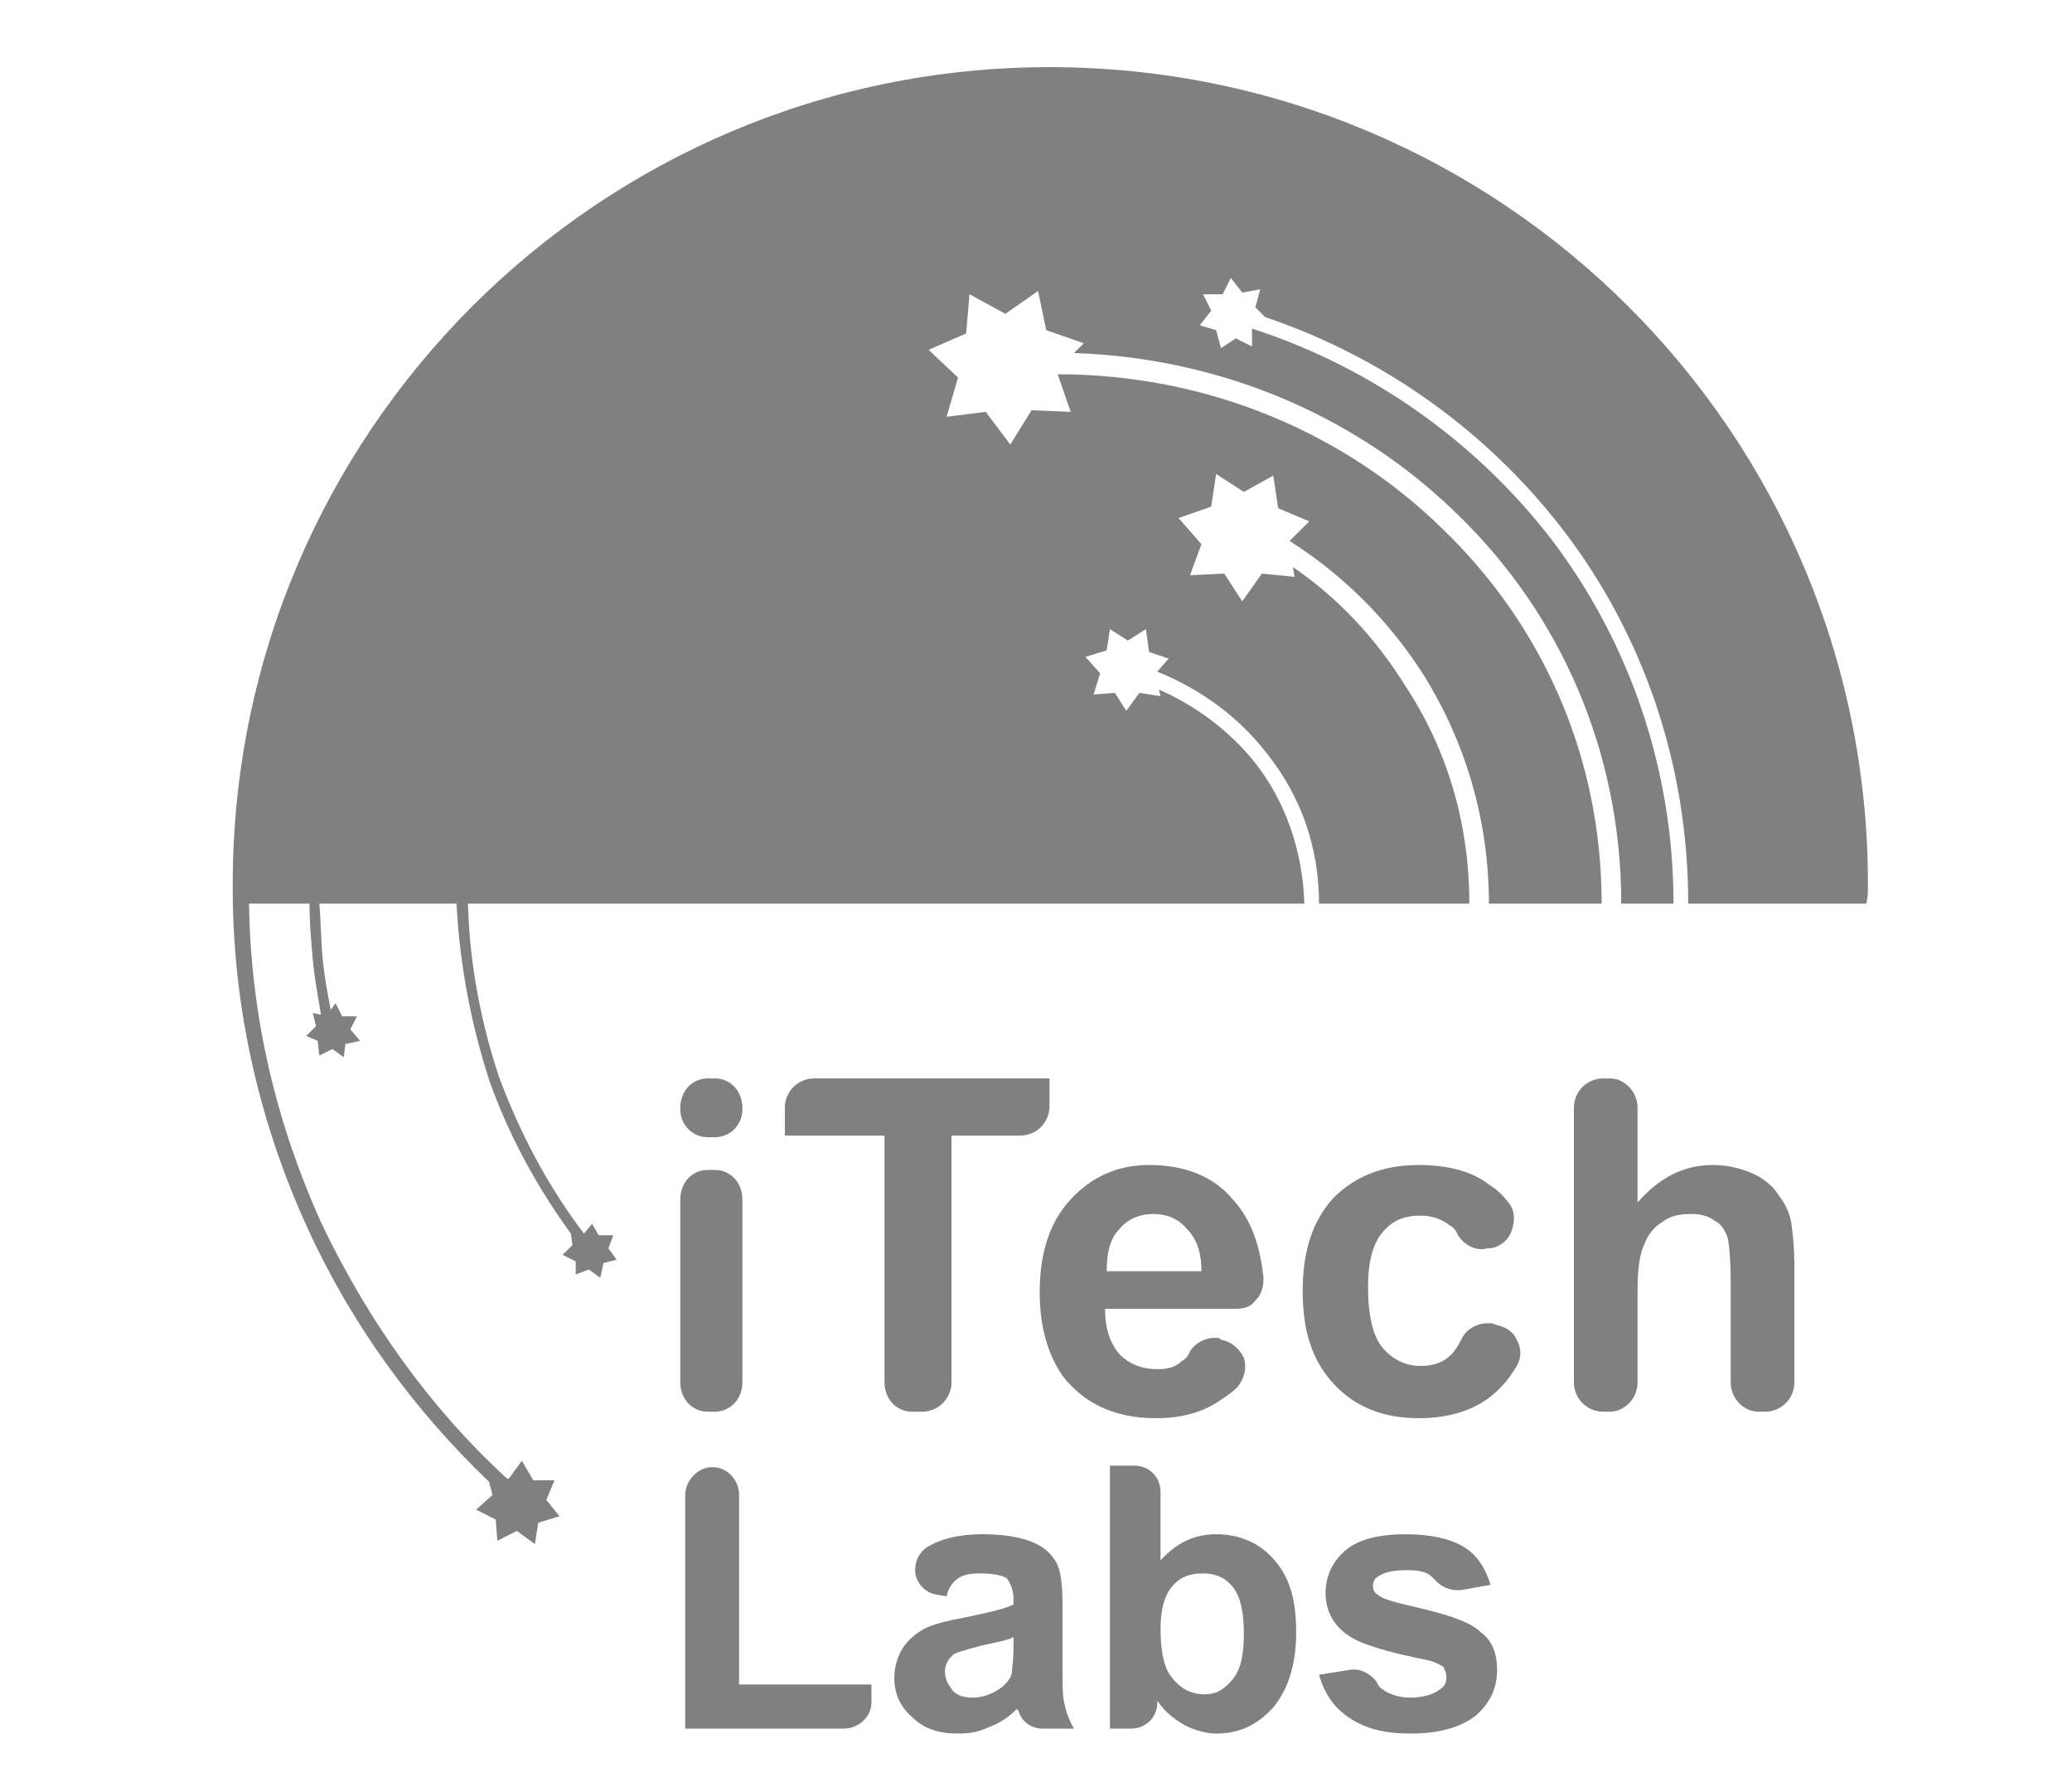
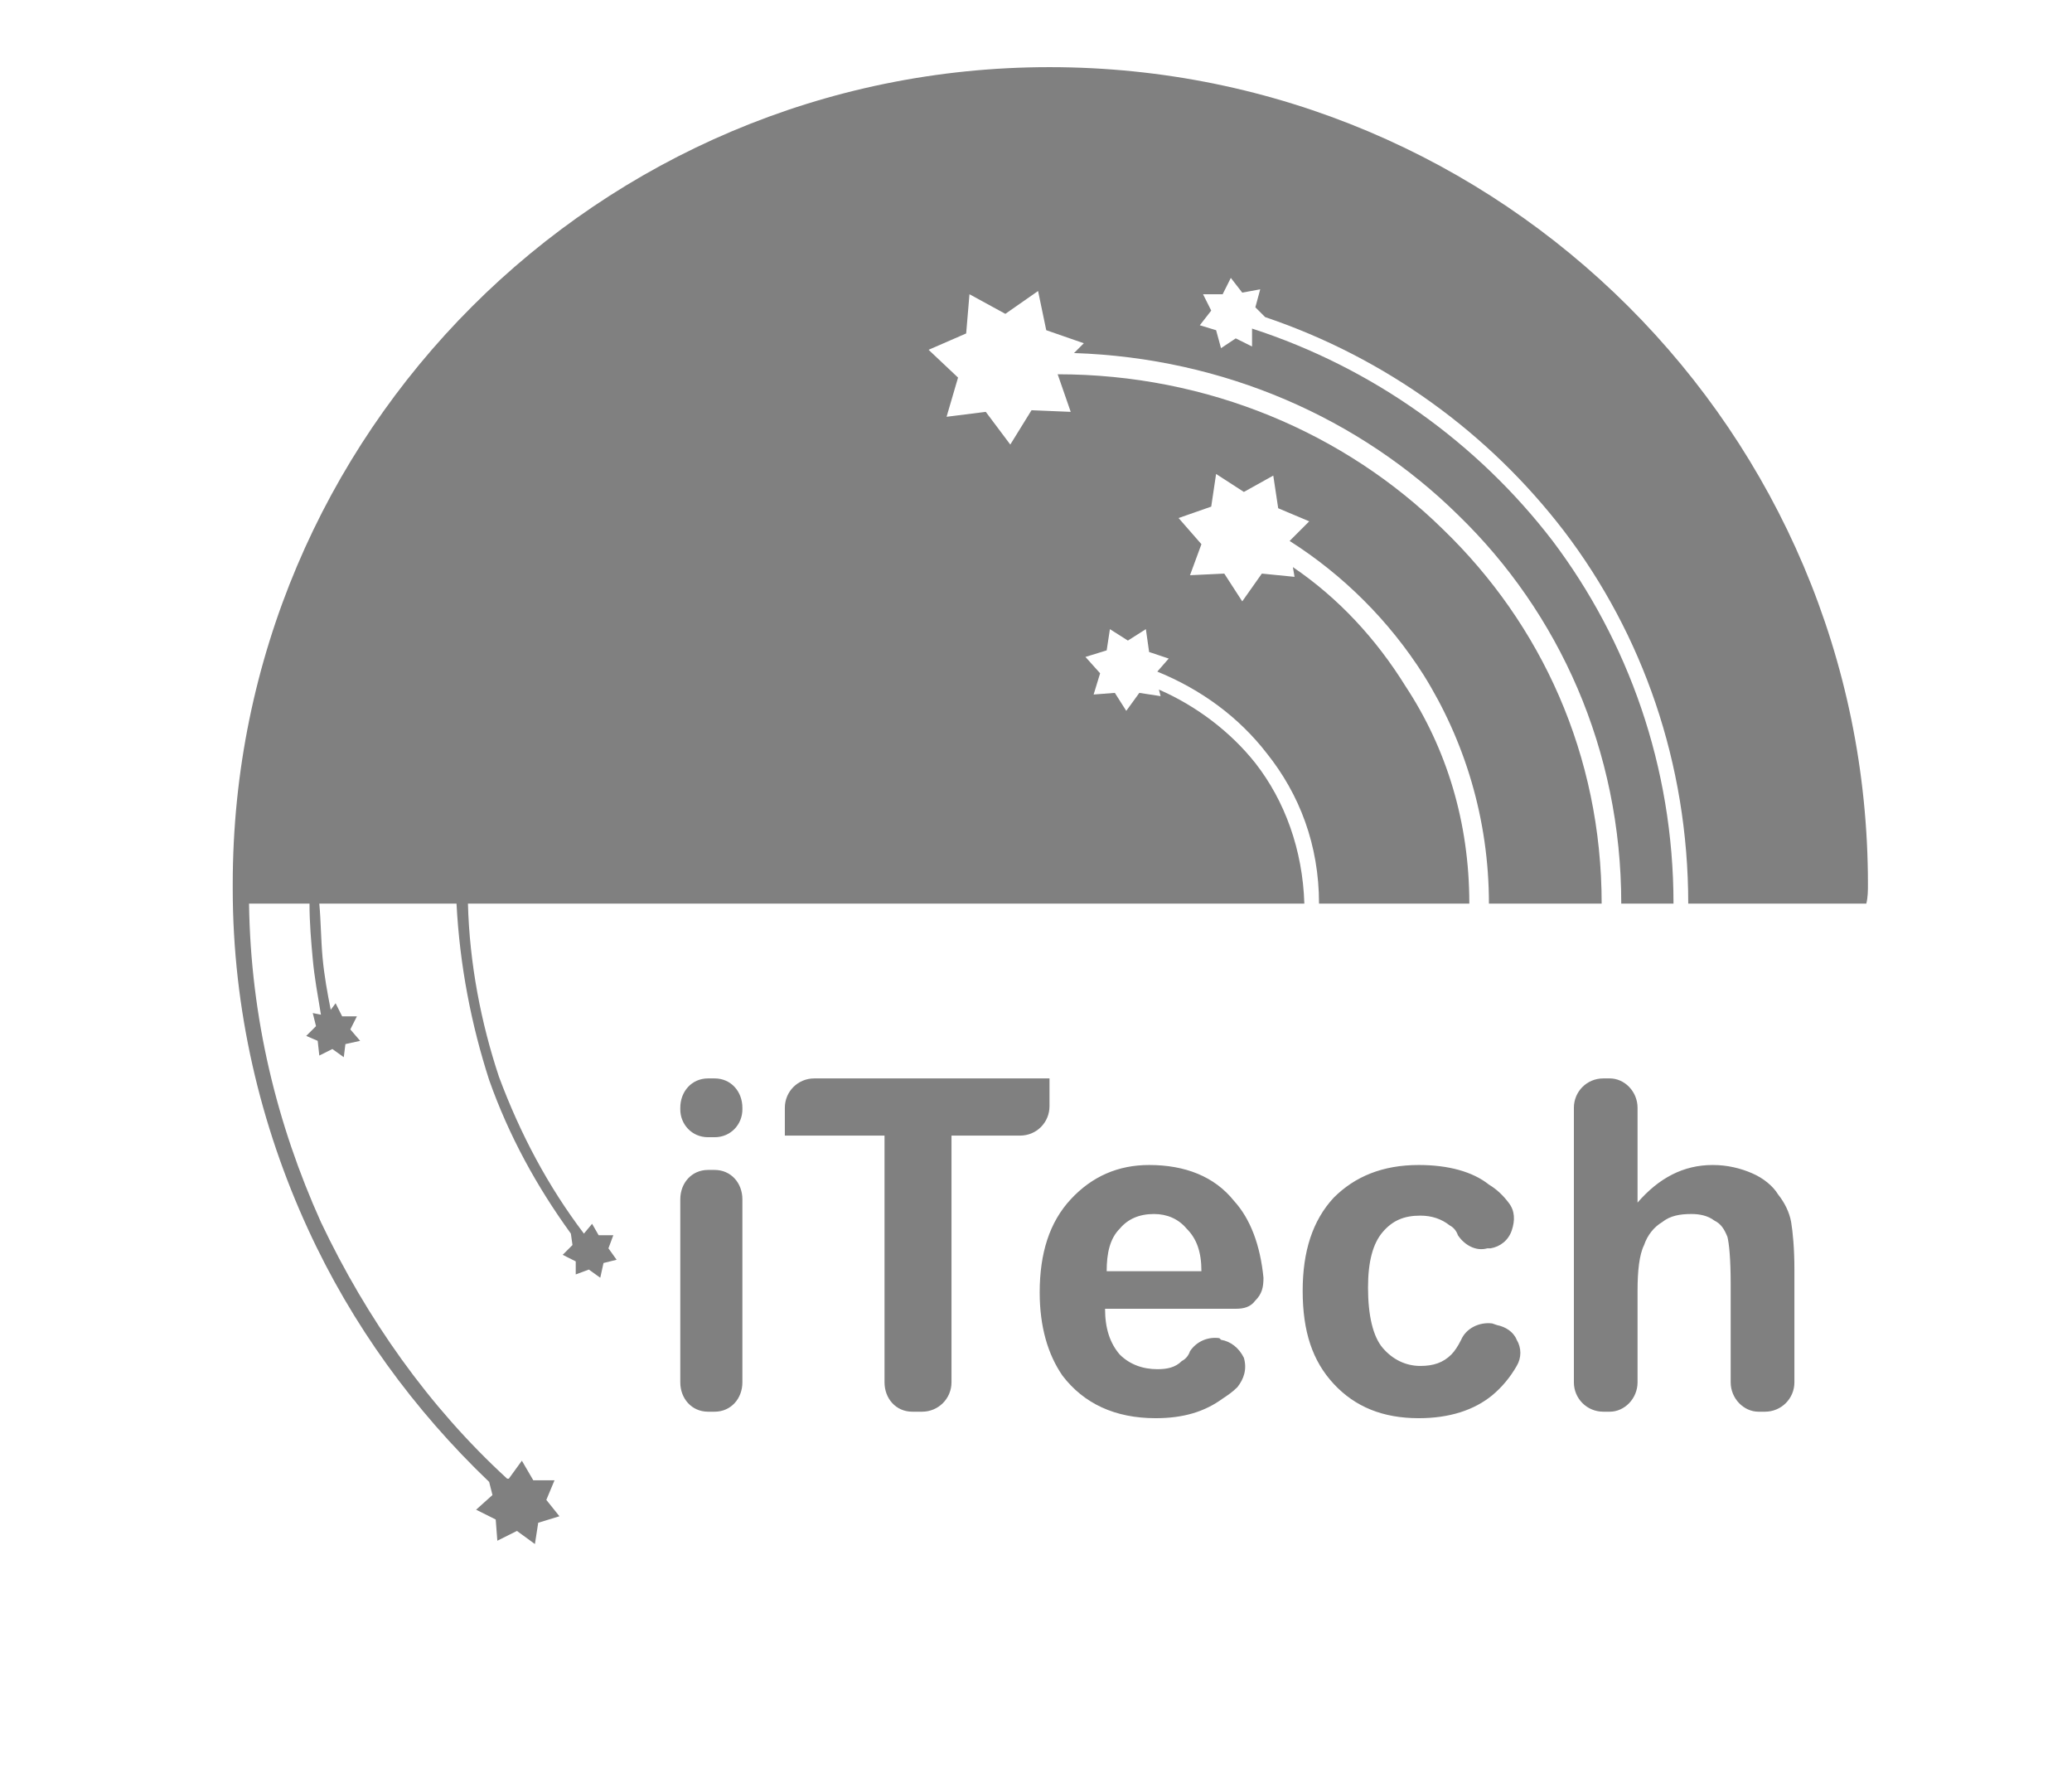
<svg xmlns="http://www.w3.org/2000/svg" width="37" height="32" viewBox="0 0 37 32" fill="none">
  <path d="M8.735 26.461C7.394 25.178 6.285 23.661 5.497 21.94C4.652 20.102 4.156 18.031 4.156 15.872V15.785C4.156 7.734 10.69 1.199 18.741 1.199C26.821 1.199 33.356 7.734 33.356 15.785C33.356 15.901 33.356 16.018 33.327 16.135H30.147C30.147 13.626 29.33 11.322 27.93 9.484C26.588 7.734 24.75 6.392 22.592 5.662L22.417 5.487L22.504 5.166L22.183 5.225L21.979 4.962L21.833 5.254H21.483L21.629 5.546L21.425 5.808L21.716 5.896L21.804 6.217L22.067 6.042L22.358 6.187V5.867C24.517 6.567 26.384 7.909 27.726 9.659C29.067 11.438 29.884 13.684 29.884 16.135H28.951C28.951 13.393 27.842 10.942 26.034 9.192C24.284 7.471 21.862 6.392 19.179 6.304L19.354 6.129L18.683 5.896L18.537 5.196L17.953 5.604L17.312 5.254L17.253 5.954L16.582 6.246L17.108 6.742L16.903 7.442L17.603 7.354L18.041 7.938L18.42 7.325L19.12 7.354L18.887 6.683C21.571 6.683 24.021 7.734 25.771 9.455C27.521 11.146 28.601 13.48 28.601 16.135H26.588C26.588 14.618 26.15 13.218 25.421 12.051C24.809 11.088 23.992 10.271 23.029 9.659L23.379 9.309L22.825 9.075L22.737 8.492L22.212 8.784L21.716 8.463L21.629 9.046L21.046 9.25L21.454 9.717L21.25 10.271L21.862 10.242L22.183 10.738L22.533 10.242L23.117 10.3L23.087 10.126C23.904 10.68 24.575 11.409 25.1 12.255C25.83 13.364 26.238 14.676 26.238 16.135H23.554C23.554 15.085 23.204 14.18 22.621 13.451C22.125 12.809 21.454 12.313 20.666 11.992L20.87 11.759L20.52 11.642L20.462 11.234L20.141 11.438L19.82 11.234L19.762 11.613L19.383 11.73L19.645 12.022L19.529 12.401L19.908 12.372L20.112 12.693L20.345 12.372L20.725 12.43L20.695 12.313C21.366 12.605 21.979 13.072 22.417 13.626C22.942 14.297 23.262 15.172 23.292 16.135H8.356C8.385 17.214 8.59 18.264 8.91 19.227C9.29 20.248 9.786 21.181 10.427 22.027L10.573 21.852L10.69 22.056H10.952L10.865 22.29L11.011 22.494L10.777 22.552L10.719 22.815L10.515 22.669L10.281 22.756V22.523L10.048 22.406L10.223 22.231L10.194 22.027C9.581 21.181 9.086 20.277 8.735 19.285C8.415 18.293 8.21 17.243 8.152 16.135H5.702C5.731 16.456 5.731 16.776 5.76 17.097C5.789 17.418 5.848 17.739 5.906 18.031L5.993 17.914L6.11 18.148H6.373L6.256 18.381L6.431 18.585L6.168 18.643L6.139 18.877L5.935 18.731L5.702 18.848L5.673 18.585L5.468 18.497L5.643 18.323L5.585 18.089L5.731 18.118C5.673 17.768 5.614 17.447 5.585 17.127C5.556 16.806 5.527 16.485 5.527 16.135H4.447C4.477 18.177 4.943 20.073 5.731 21.823C6.548 23.544 7.656 25.119 9.056 26.403H9.086L9.319 26.082L9.523 26.432H9.902L9.756 26.782L9.99 27.074L9.611 27.19L9.552 27.57L9.231 27.336L8.881 27.511L8.852 27.132L8.502 26.957L8.794 26.695L8.735 26.461Z" fill="#808080" />
  <path d="M12.148 19.81V19.781C12.148 19.489 12.352 19.256 12.644 19.256H12.761C13.053 19.256 13.257 19.489 13.257 19.781V19.81C13.257 20.073 13.053 20.306 12.761 20.306H12.644C12.352 20.306 12.148 20.073 12.148 19.81ZM12.148 24.682V21.415C12.148 21.123 12.352 20.89 12.644 20.89H12.761C13.053 20.89 13.257 21.123 13.257 21.415V24.682C13.257 24.973 13.053 25.207 12.761 25.207H12.644C12.352 25.207 12.148 24.973 12.148 24.682ZM15.795 24.682V20.277H14.015V19.781C14.015 19.489 14.249 19.256 14.54 19.256H18.741V19.752C18.741 20.044 18.508 20.277 18.216 20.277H16.991V24.682C16.991 24.973 16.757 25.207 16.466 25.207H16.291C15.999 25.207 15.795 24.973 15.795 24.682ZM21.775 23.894L21.804 23.923C21.979 23.952 22.125 24.069 22.212 24.244C22.271 24.448 22.212 24.623 22.096 24.769C22.008 24.857 21.921 24.915 21.833 24.973C21.512 25.207 21.133 25.323 20.637 25.323C19.908 25.323 19.354 25.061 18.974 24.565C18.712 24.186 18.566 23.69 18.566 23.077C18.566 22.377 18.741 21.823 19.12 21.415C19.499 21.006 19.966 20.802 20.52 20.802C21.162 20.802 21.687 21.006 22.037 21.444C22.329 21.765 22.504 22.231 22.562 22.815C22.562 22.99 22.533 23.106 22.416 23.223C22.329 23.34 22.212 23.369 22.066 23.369H19.733C19.733 23.719 19.82 23.982 19.995 24.186C20.17 24.361 20.404 24.448 20.666 24.448C20.841 24.448 20.987 24.419 21.104 24.302C21.162 24.273 21.221 24.215 21.25 24.127C21.366 23.952 21.57 23.865 21.775 23.894ZM21.454 22.698C21.454 22.348 21.366 22.115 21.191 21.94C21.045 21.765 20.841 21.677 20.608 21.677C20.345 21.677 20.141 21.765 19.995 21.94C19.82 22.115 19.762 22.377 19.762 22.698H21.454ZM26.617 22.29H26.559C26.355 22.348 26.15 22.231 26.034 22.056C26.005 21.969 25.946 21.91 25.888 21.881C25.742 21.765 25.567 21.706 25.363 21.706C25.071 21.706 24.867 21.794 24.692 21.998C24.517 22.202 24.429 22.523 24.429 22.99C24.429 23.486 24.517 23.865 24.692 24.069C24.867 24.273 25.1 24.39 25.363 24.39C25.596 24.39 25.771 24.332 25.917 24.186C25.975 24.127 26.034 24.04 26.092 23.923C26.18 23.719 26.413 23.602 26.646 23.631L26.734 23.661C26.88 23.69 27.025 23.777 27.084 23.923C27.171 24.069 27.171 24.244 27.084 24.39C26.967 24.594 26.821 24.769 26.646 24.915C26.325 25.177 25.888 25.323 25.334 25.323C24.692 25.323 24.196 25.119 23.817 24.711C23.437 24.302 23.262 23.777 23.262 23.048C23.262 22.348 23.437 21.794 23.817 21.385C24.196 21.006 24.692 20.802 25.334 20.802C25.859 20.802 26.296 20.919 26.588 21.152C26.734 21.239 26.85 21.356 26.938 21.473C27.055 21.619 27.055 21.794 26.996 21.969C26.938 22.144 26.792 22.261 26.617 22.29ZM29.242 19.781V21.473C29.622 21.035 30.059 20.802 30.584 20.802C30.847 20.802 31.08 20.86 31.284 20.948C31.489 21.035 31.664 21.181 31.751 21.327C31.868 21.473 31.955 21.648 31.985 21.823C32.014 21.998 32.043 22.29 32.043 22.669V24.682C32.043 24.973 31.809 25.207 31.518 25.207H31.401C31.139 25.207 30.905 24.973 30.905 24.682V22.931C30.905 22.465 30.876 22.202 30.847 22.085C30.788 21.94 30.73 21.852 30.613 21.794C30.497 21.706 30.351 21.677 30.205 21.677C30.001 21.677 29.826 21.706 29.68 21.823C29.534 21.91 29.418 22.056 29.359 22.231C29.272 22.406 29.242 22.698 29.242 23.048V24.682C29.242 24.973 29.009 25.207 28.747 25.207H28.63C28.338 25.207 28.105 24.973 28.105 24.682V19.781C28.105 19.489 28.338 19.256 28.63 19.256H28.747C29.009 19.256 29.242 19.489 29.242 19.781Z" fill="#808080" />
-   <path d="M12.236 30.866V26.695C12.236 26.433 12.469 26.199 12.702 26.199H12.732C12.994 26.199 13.198 26.433 13.198 26.695V30.079H15.561V30.4C15.561 30.662 15.328 30.866 15.065 30.866H12.236ZM16.903 28.504L16.728 28.474C16.553 28.445 16.407 28.329 16.349 28.124C16.32 27.949 16.378 27.745 16.553 27.628C16.786 27.483 17.107 27.395 17.545 27.395C17.953 27.395 18.245 27.453 18.449 27.541C18.653 27.628 18.77 27.745 18.858 27.891C18.945 28.037 18.974 28.299 18.974 28.708V29.758C18.974 30.05 18.974 30.283 19.003 30.4C19.032 30.546 19.091 30.721 19.178 30.866H18.624C18.42 30.866 18.245 30.75 18.187 30.546C18.157 30.516 18.157 30.516 18.157 30.516C18.012 30.662 17.837 30.779 17.662 30.837C17.486 30.925 17.311 30.954 17.107 30.954C16.757 30.954 16.495 30.866 16.29 30.662C16.086 30.487 15.97 30.254 15.97 29.962C15.97 29.758 16.028 29.583 16.115 29.437C16.203 29.291 16.349 29.174 16.495 29.087C16.67 29 16.903 28.941 17.224 28.883C17.632 28.795 17.924 28.737 18.099 28.649V28.562C18.099 28.387 18.041 28.27 17.982 28.183C17.895 28.124 17.72 28.095 17.486 28.095C17.311 28.095 17.195 28.124 17.107 28.183C17.02 28.241 16.932 28.358 16.903 28.504ZM18.099 29.233C17.982 29.291 17.807 29.32 17.545 29.379C17.311 29.437 17.136 29.495 17.049 29.525C16.932 29.612 16.874 29.729 16.874 29.845C16.874 29.991 16.932 30.079 17.02 30.195C17.107 30.283 17.224 30.312 17.37 30.312C17.545 30.312 17.691 30.254 17.837 30.166C17.953 30.079 18.041 29.991 18.07 29.875C18.07 29.787 18.099 29.641 18.099 29.408V29.233ZM19.82 30.866V26.17H20.258C20.52 26.17 20.724 26.374 20.724 26.637V27.862C21.016 27.541 21.337 27.395 21.716 27.395C22.125 27.395 22.475 27.541 22.737 27.833C23.029 28.154 23.146 28.562 23.146 29.145C23.146 29.729 23 30.166 22.737 30.487C22.445 30.808 22.125 30.954 21.716 30.954C21.541 30.954 21.337 30.896 21.162 30.808C20.958 30.691 20.812 30.575 20.666 30.37V30.4C20.666 30.662 20.462 30.866 20.199 30.866H19.82ZM20.724 29.087C20.724 29.466 20.783 29.729 20.87 29.875C21.045 30.137 21.25 30.254 21.512 30.254C21.716 30.254 21.862 30.166 22.008 29.991C22.154 29.816 22.212 29.554 22.212 29.174C22.212 28.795 22.154 28.504 22.008 28.329C21.862 28.154 21.687 28.095 21.483 28.095C21.25 28.095 21.075 28.154 20.929 28.329C20.783 28.504 20.724 28.766 20.724 29.087ZM23.554 29.904L24.108 29.816C24.283 29.787 24.458 29.875 24.575 30.02C24.604 30.079 24.633 30.137 24.692 30.166C24.808 30.254 24.983 30.312 25.188 30.312C25.421 30.312 25.596 30.254 25.713 30.166C25.8 30.108 25.829 30.05 25.829 29.933C25.829 29.875 25.8 29.816 25.771 29.758C25.713 29.729 25.625 29.67 25.479 29.641C24.75 29.495 24.283 29.35 24.079 29.204C23.817 29.029 23.671 28.766 23.671 28.445C23.671 28.154 23.787 27.891 24.021 27.687C24.254 27.483 24.633 27.395 25.1 27.395C25.567 27.395 25.917 27.483 26.15 27.628C26.384 27.774 26.529 28.008 26.617 28.299L26.121 28.387C25.946 28.416 25.771 28.358 25.654 28.241C25.625 28.212 25.596 28.183 25.567 28.154C25.479 28.066 25.333 28.037 25.129 28.037C24.896 28.037 24.721 28.066 24.604 28.154C24.546 28.183 24.517 28.241 24.517 28.329C24.517 28.387 24.546 28.445 24.604 28.474C24.692 28.562 24.954 28.62 25.45 28.737C25.917 28.854 26.267 28.97 26.442 29.145C26.646 29.291 26.734 29.525 26.734 29.816C26.734 30.137 26.617 30.4 26.354 30.633C26.092 30.837 25.713 30.954 25.188 30.954C24.721 30.954 24.371 30.866 24.079 30.662C23.817 30.487 23.642 30.225 23.554 29.904Z" fill="#808080" />
</svg>